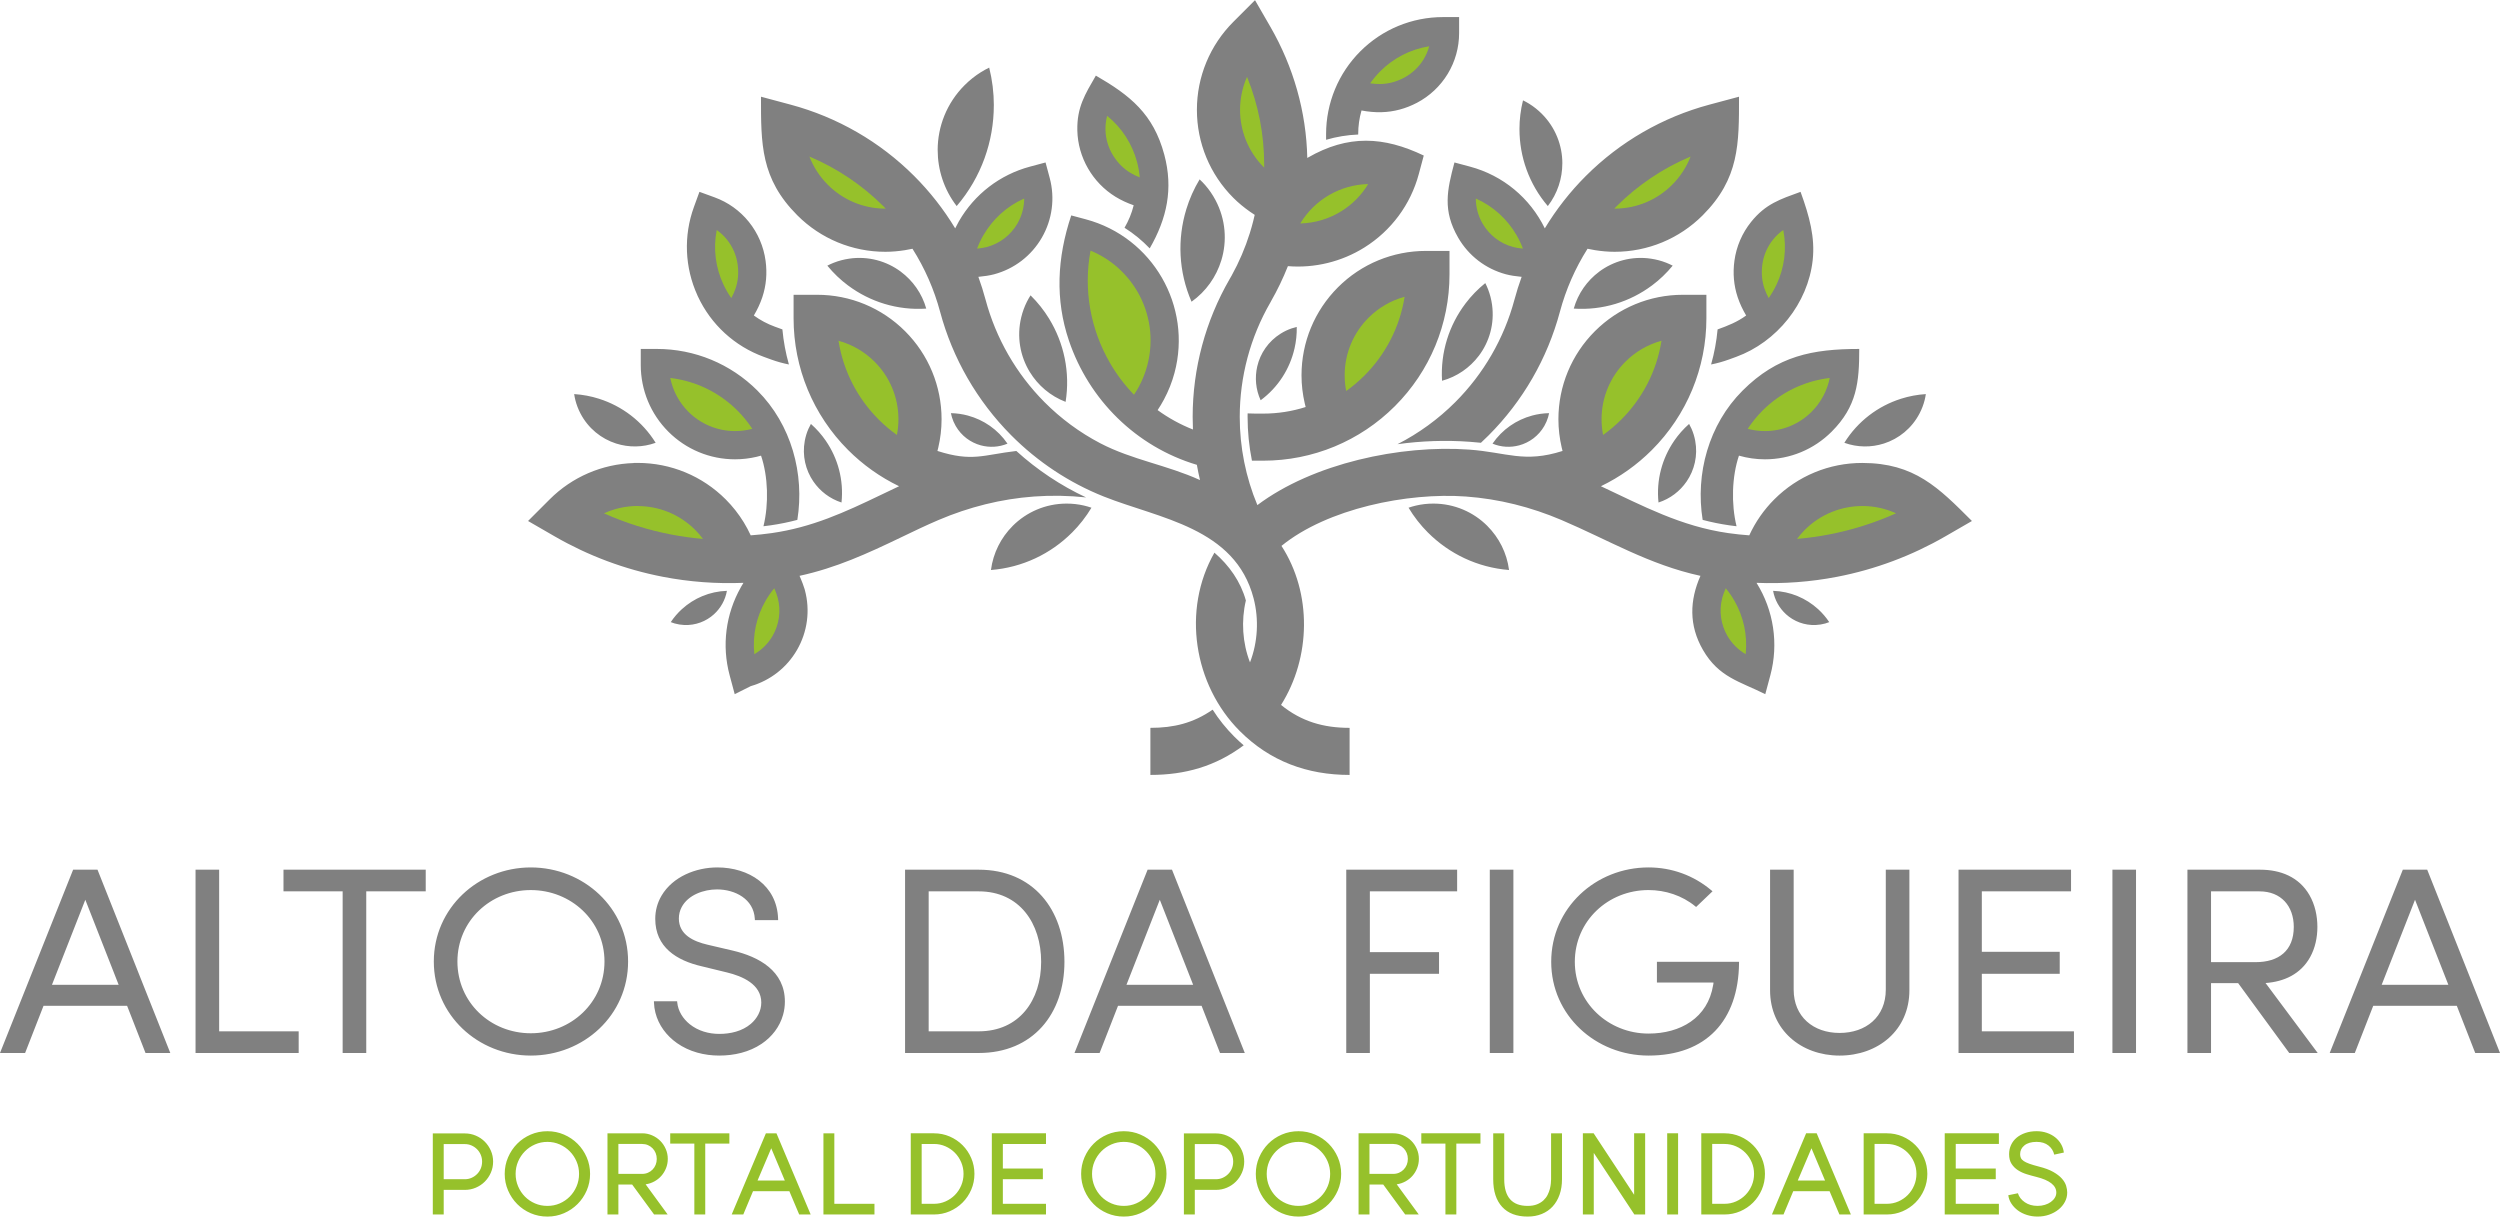
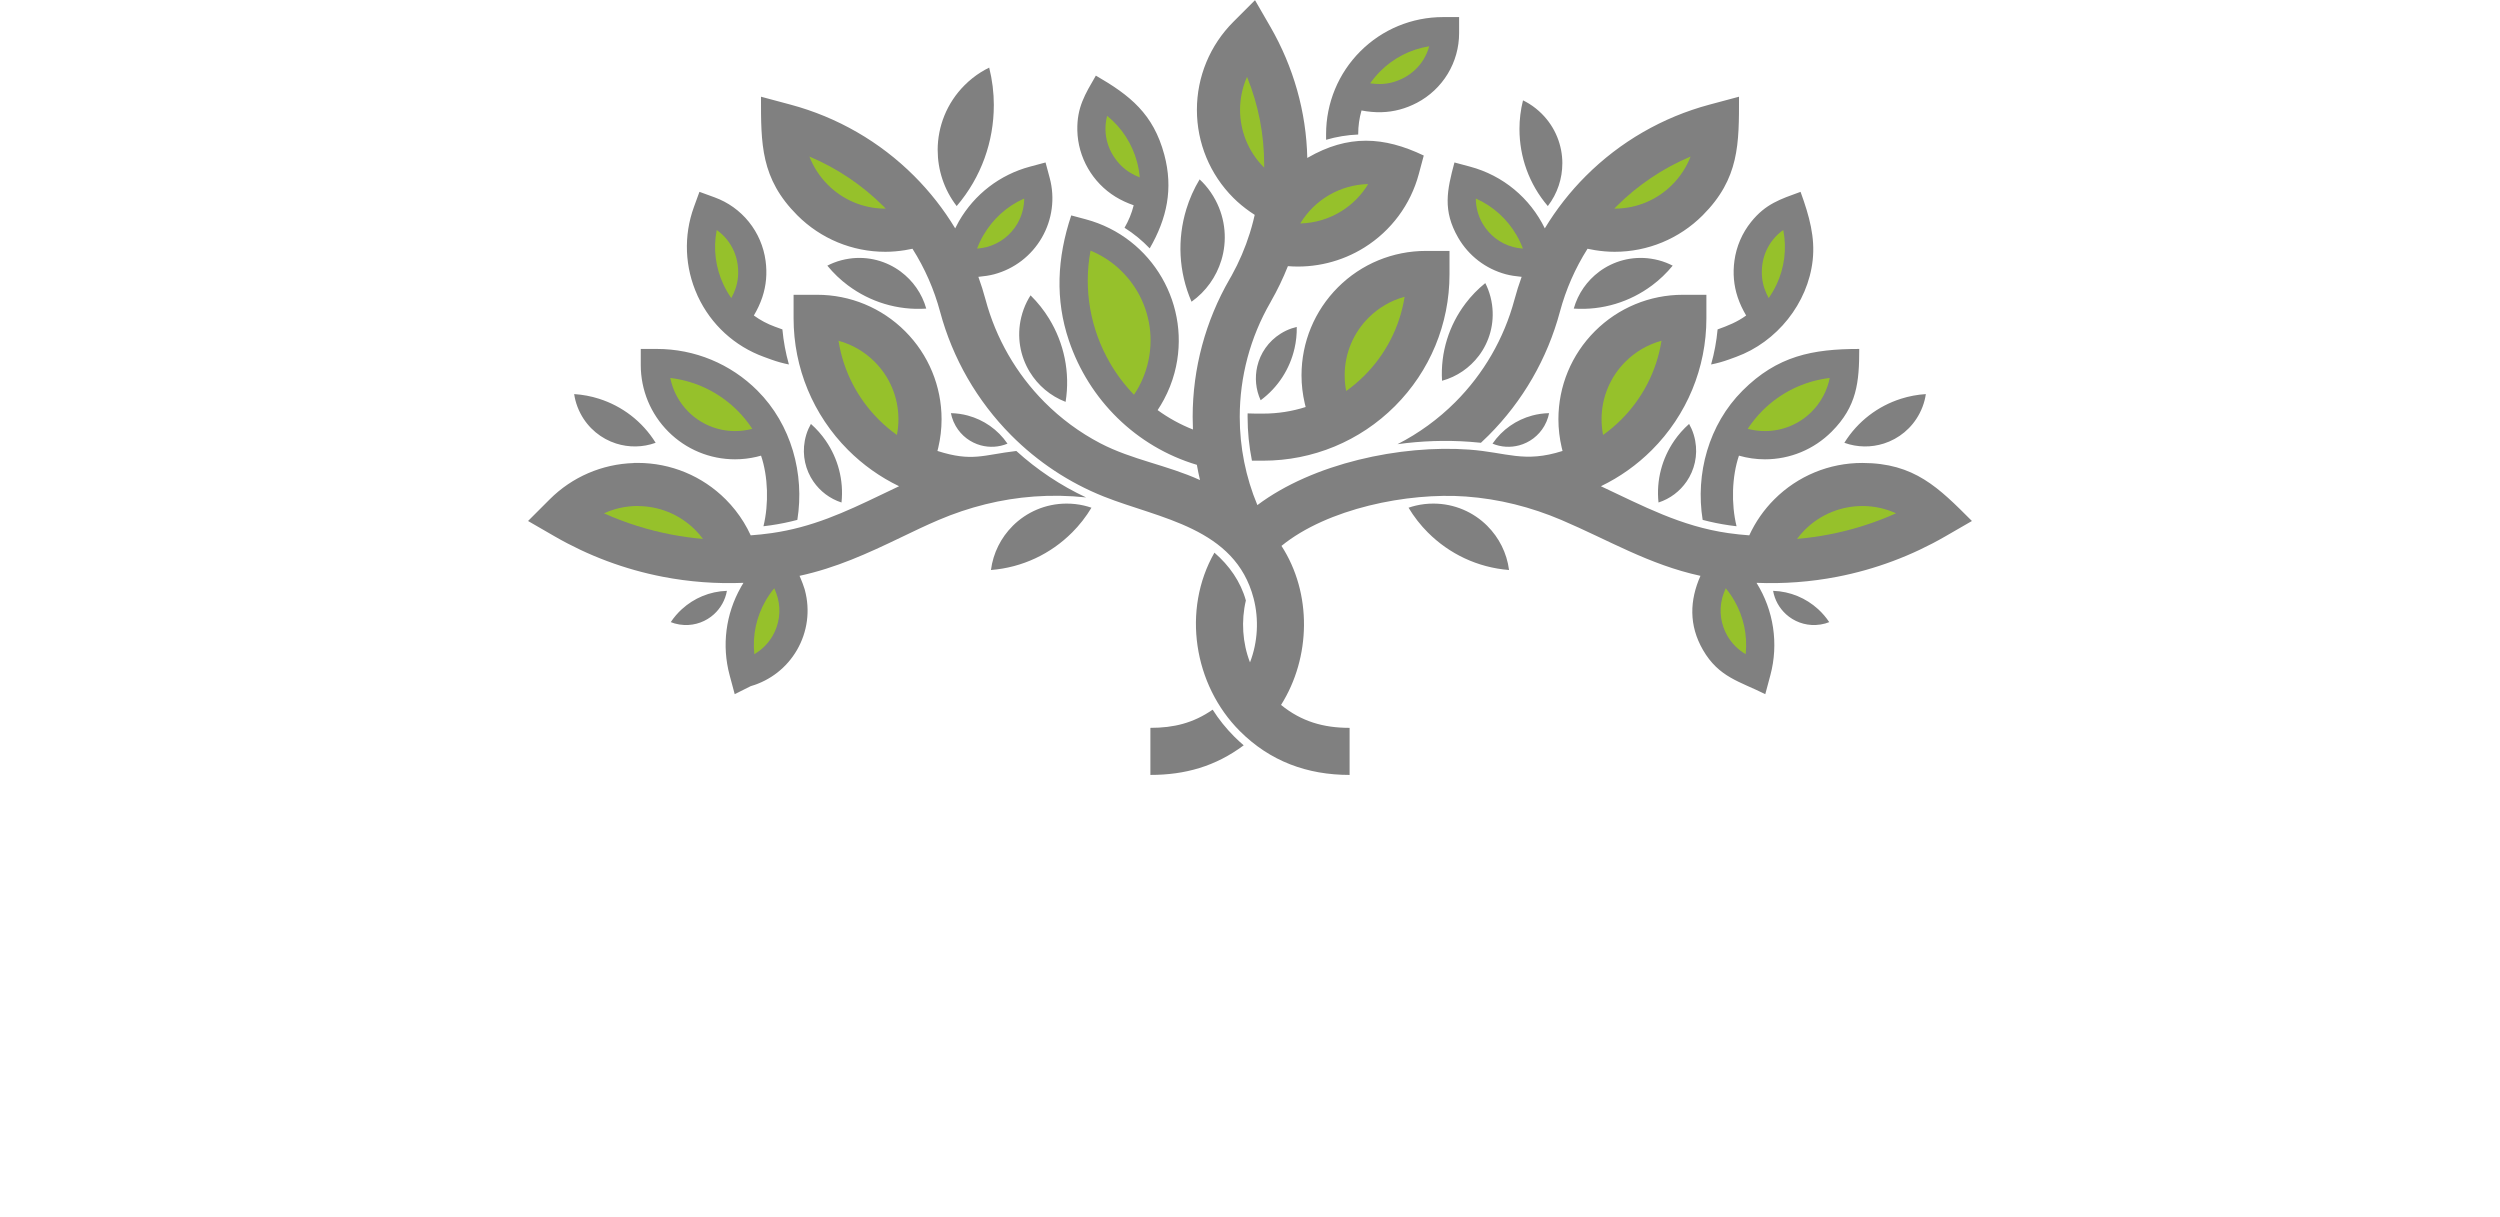
<svg xmlns="http://www.w3.org/2000/svg" xml:space="preserve" width="1767px" height="860px" style="shape-rendering:geometricPrecision; text-rendering:geometricPrecision; image-rendering:optimizeQuality; fill-rule:evenodd; clip-rule:evenodd" viewBox="0 0 4618.3 2247.07">
  <defs>
    <style type="text/css">
   
    .fil0 {fill:gray}
    .fil1 {fill:#96C12B}
    .fil2 {fill:#96C12B;fill-rule:nonzero}
   
  </style>
  </defs>
  <g id="Camada_x0020_1">
-     <path class="fil0" d="M234.79 1857.69l-154.38 0 -34.04 87.19 -46.37 0 135.08 -338.6 45.04 0 134.48 338.6 -45.78 0 -34.03 -87.19zm170.06 47.16l146.9 0 0 40.03 -190.51 0 0 -338.6 43.61 0 0 298.57zm271.73 -258.55l0 298.58 -43.61 0 0 -298.58 -109.28 0 0 -40.02 262.76 0 0 40.02 -109.87 0zm303.97 303.36c-97.65,0 -179.16,-74.86 -179.16,-173.78 0,-98.76 81.91,-173.78 179.16,-173.78 97.57,0 179.74,74.83 179.74,173.78 0,99.45 -82.02,173.78 -179.74,173.78zm348.16 0c-27.68,0 -55.36,-7.03 -78.16,-23.09 -19.33,-13.61 -33.97,-33.06 -39.81,-56.14 -1.55,-6.09 -2.44,-12.34 -2.66,-18.63l-0.09 -2.48 42.87 0 0.21 2.17c1.54,16.01 10.66,30.2 23.01,40.16 15.41,12.43 35.01,17.98 54.63,17.98 20.65,0 42.35,-4.9 58.38,-18.61 11.56,-9.88 19.24,-23.89 19.24,-39.3 0,-33.98 -35.23,-48.77 -63.26,-55.6l-46.55 -11.34c-46.87,-10.76 -86.06,-35.47 -86.06,-87.73 0,-15.19 3.9,-29.73 11.63,-42.82 20.78,-35.18 63.57,-52.13 103.03,-52.13 58,0 110.33,32.86 112.27,94.88l0.08 2.47 -42.96 0 -0.12 -2.27c-1.93,-36.66 -36.43,-54.46 -69.86,-54.46 -24.44,0 -53.34,10 -65.36,32.88 -3.4,6.49 -5.1,13.53 -5.1,20.86 0,30.23 27.33,42.4 53.09,48.42l45.98 10.75c49.14,11.48 96.79,37.71 96.79,94.29 0,8.3 -1.12,16.55 -3.37,24.53 -6.24,22.17 -20.53,40.58 -39.5,53.41 -23.01,15.55 -50.86,21.8 -78.35,21.8zm343.23 -4.78l0 -338.6 136.16 0c100.34,0 158.25,73.78 158.25,170.19 0,96.4 -58.44,168.41 -158.25,168.41l-136.16 0zm547.77 -87.19l-154.37 0 -34.04 87.19 -46.37 0 135.07 -338.6 45.05 0 134.47 338.6 -45.77 0 -34.04 -87.19zm310.85 -211.39l0 112.25 127.79 0 0 40.02 -127.79 0 0 146.31 -43.61 0 0 -338.6 204.84 0 0 40.02 -161.23 0zm221.55 298.58l0 -338.6 43.61 0 0 338.6 -43.61 0zm413.24 -130.18l-104.49 0 0 -38.23 151.72 0 -0.03 2.42c-1.1,106.04 -60.51,170.77 -167.21,170.77 -97.47,0 -179.75,-74.16 -179.75,-173.19 0,-99.37 81.93,-174.37 179.75,-174.37 42.9,0 83.41,14.71 116.2,42.36l2.04 1.72 -30.33 28.99 -1.65 -1.35c-24.15,-19.82 -55.15,-29.91 -86.26,-29.91 -74.65,0 -136.14,57.09 -136.14,132.56 0,75.29 61.87,132.56 136.14,132.56 58.52,0 109.63,-28.54 119.46,-89.94l0.03 -0.19 0.06 -0.19c0.32,-0.96 0.43,-2.55 0.46,-4.01zm232.93 134.96c-70.91,0 -128.39,-47.2 -128.39,-120.64l0 -222.74 43.6 0 0 221.55c0,50.12 36.38,80.01 84.79,80.01 48.59,0 85.39,-29.5 85.39,-80.01l0 -221.55 43.6 0 0 222.74c0,73.8 -57.88,120.64 -128.99,120.64zm262.78 -44.81l170.19 0 0 40.03 -213.2 0 0 -338.6 207.82 0 0 40.02 -164.81 0 0 111.65 143.91 0 0 40.62 -143.91 0 0 106.28zm241.26 40.03l0 -338.6 43.61 0 0 338.6 -43.61 0zm282.88 -129.24l96.34 129.24 -52.57 0 -94.35 -128.99 -50.13 0 0 128.99 -43.61 0 0 -338.6 134.37 0c37.44,0 71.54,13.26 90.95,46.73 10.3,17.77 14.75,38.56 14.75,58.97 0,19.34 -4.02,38.96 -13.48,55.96 -17.38,31.22 -47.98,45.24 -82.27,47.7zm353.29 42.05l-154.37 0 -34.04 87.19 -46.37 0 135.07 -338.6 45.05 0 134.47 338.6 -45.77 0 -34.04 -87.19zm-4442.47 -38.83l123.16 0 -61.58 -157.04 -61.58 157.04zm884.53 89.58c74.65,0 136.14,-57.09 136.14,-132.56 0,-75.36 -61.98,-131.97 -136.14,-131.97 -74.37,0 -135.55,56.81 -135.55,131.97 0,75.4 60.8,132.56 135.55,132.56zm735 -3.59l92.55 0c75.06,0 115.24,-57.54 115.24,-128.38 0,-70.81 -39.7,-130.17 -115.24,-130.17l-92.55 0 0 258.55zm365.4 -85.99l123.15 0 -61.58 -157.04 -61.57 157.04zm2003.54 -172.56l0 130.76 82.4 0c42.5,0 70.45,-21.05 70.45,-65.08 0,-38.57 -23.58,-65.68 -63.29,-65.68l-89.56 0zm315.24 172.56l123.15 0 -61.57 -157.04 -61.58 157.04z" />
    <path class="fil0" d="M1392.6 582.5c6.34,-10.71 11.67,-21.84 15.63,-33.71 7.34,-22.02 9.14,-44.36 6.05,-67.35 -3.53,-26.29 -14.25,-51.22 -30.88,-71.89 -16.64,-20.68 -38.47,-36.28 -63.42,-45.36l-27.88 -10.15 -10.16 27.92c-19.42,53.34 -17.05,111.78 6.45,163.37l-0.01 0.11 0.82 1.76c24.3,52.1 67.9,92.06 121.92,111.73l6.82 2.48 6.81 2.48c10.7,3.89 21.6,6.91 32.61,9.07 -5.98,-21.1 -10,-42.77 -12.02,-64.75l-0.26 -0.1 -6.8 -2.48 -0.13 0.12 0.05 -0.15 -6.8 -2.47c-13.85,-5.04 -26.91,-11.97 -38.8,-20.63zm438 470.14c58.31,-4.55 110.73,-30.07 149.68,-69.02l0.07 -0.02c13.76,-13.76 25.84,-29.22 35.92,-46.01 -4.5,-1.57 -9.04,-2.88 -13.61,-3.95 -10.4,-2.44 -21.2,-3.68 -32.19,-3.68 -38.98,0 -74.25,15.77 -99.76,41.26l0.02 0.02c-21.45,21.45 -36.03,49.78 -40.13,81.4zm1576.5 -234.99c24.76,-39.91 62.28,-67.87 104.43,-81.28l0.04 -0.04c14.89,-4.74 30.36,-7.65 46.06,-8.64 -0.56,3.78 -1.29,7.51 -2.21,11.16 -2.1,8.31 -5.2,16.47 -9.25,24.3 -14.38,27.81 -38.63,47.14 -66.22,55.93l-0.01 -0.02c-23.2,7.38 -48.79,7.32 -72.84,-1.41zm-2195.89 0c-24.76,-39.91 -62.29,-67.87 -104.43,-81.28l-0.04 -0.04c-14.89,-4.74 -30.36,-7.65 -46.06,-8.65 0.55,3.79 1.29,7.51 2.21,11.17 2.1,8.31 5.2,16.47 9.25,24.31 14.38,27.8 38.63,47.13 66.21,55.92l0.01 -0.02c23.21,7.38 48.79,7.32 72.85,-1.41zm1648.11 -437.31c-34.91,-40.83 -52.37,-91.43 -52.37,-142.02l-0.03 -0.05c0,-17.88 2.19,-35.76 6.55,-53.21 3.94,1.91 7.74,4.01 11.4,6.27 8.34,5.18 16.16,11.39 23.29,18.52 25.32,25.32 37.98,58.46 38,91.57l-0.04 0c0,27.86 -8.93,55.72 -26.8,78.92zm416.15 710.79c31.79,1.01 60.89,13.55 83.02,33.72l0.04 0.01c7.81,7.13 14.76,15.21 20.66,24.08 -2.41,0.96 -4.84,1.79 -7.29,2.49 -5.59,1.58 -11.43,2.52 -17.39,2.8 -21.17,0.98 -40.72,-6.69 -55.21,-19.89l0.01 -0.02c-12.19,-11.1 -20.81,-26.12 -23.84,-43.19zm-211.68 -163.18c-4.4,-41.48 6.68,-81.54 28.92,-113.92l0 -0.05c7.86,-11.44 17.12,-21.92 27.59,-31.18 1.68,2.96 3.19,5.98 4.54,9.04 3.06,6.97 5.33,14.38 6.76,22.08 5.08,27.34 -1.39,54.12 -15.94,75.32l-0.02 -0.01c-12.25,17.83 -30.22,31.73 -51.85,38.72zm-306.64 -108.72c17.94,-26.25 44.17,-44.04 73.07,-51.85l0.03 -0.03c10.22,-2.75 20.77,-4.26 31.42,-4.46 -0.49,2.54 -1.1,5.04 -1.83,7.48 -1.67,5.57 -4.01,10.99 -6.98,16.17 -10.57,18.37 -27.55,30.72 -46.47,35.84l-0.01 -0.02c-15.92,4.3 -33.22,3.5 -49.23,-3.13zm150.09 -249.49c53.23,3.59 103.89,-12.53 144.18,-42.54l0.07 -0.01c14.23,-10.6 27.17,-22.95 38.49,-36.78 -3.87,-2 -7.79,-3.79 -11.77,-5.36 -9.06,-3.57 -18.65,-6.11 -28.56,-7.56 -35.18,-5.15 -69.09,4.42 -95.48,24.06l0.02 0.03c-22.18,16.52 -39.08,40.17 -46.95,68.16zm-578.43 169.33c32.51,-24.02 53.89,-58.19 62.46,-95.29l0.04 -0.03c3.02,-13.11 4.45,-26.59 4.2,-40.13 -3.21,0.73 -6.35,1.63 -9.43,2.67 -6.98,2.38 -13.77,5.61 -20.21,9.64 -22.85,14.27 -37.75,36.43 -43.38,60.72l0.03 0c-4.72,20.43 -2.89,42.38 6.29,62.42zm335.1 -36c-3.18,-52.75 13.15,-102.83 43.16,-142.52l0.01 -0.07c10.61,-14.03 22.93,-26.76 36.71,-37.86 1.96,3.83 3.7,7.74 5.22,11.7 3.48,8.99 5.92,18.51 7.29,28.34 4.84,34.88 -4.88,68.4 -24.51,94.4l-0.03 -0.02c-16.53,21.86 -40.07,38.42 -67.85,46.03zm-695.41 38.96c8.78,-54.78 -3.08,-108.78 -30.31,-153.36l-0.01 -0.06c-9.62,-15.76 -21.18,-30.33 -34.42,-43.36 -2.44,3.81 -4.66,7.7 -6.67,11.67 -4.56,9.04 -8.1,18.73 -10.55,28.86 -8.68,35.93 -2,71.96 15.82,101.15l0.03 -0.02c15,24.55 37.87,44.29 66.11,55.12zm232.65 -184.99c-24.23,-55.6 -26.38,-116.02 -9.69,-170.65l-0.01 -0.07c5.9,-19.3 14.16,-37.89 24.63,-55.29 3.62,3.36 7.04,6.88 10.25,10.54 7.29,8.33 13.68,17.62 19.03,27.68 18.99,35.69 21.72,75.66 10.81,111.43l-0.03 -0.01c-9.2,30.08 -28.04,57.22 -54.99,76.37zm-490.08 12.7c-53.22,3.59 -103.89,-12.53 -144.18,-42.54l-0.07 -0.01c-14.23,-10.6 -27.17,-22.95 -38.48,-36.78 3.85,-2 7.78,-3.79 11.77,-5.36 9.05,-3.57 18.64,-6.11 28.56,-7.56 35.17,-5.15 69.08,4.42 95.46,24.06l-0.02 0.03c22.19,16.52 39.09,40.17 46.96,68.16zm150.09 249.49c-17.94,-26.25 -44.17,-44.04 -73.08,-51.85l-0.02 -0.03c-10.22,-2.75 -20.77,-4.26 -31.42,-4.46 0.49,2.54 1.1,5.04 1.83,7.48 1.67,5.56 4.01,10.99 6.99,16.17 10.56,18.37 27.54,30.72 46.46,35.84l0.01 -0.01c15.92,4.29 33.22,3.49 49.23,-3.14zm-306.63 108.72c4.39,-41.48 -6.69,-81.54 -28.93,-113.92l0 -0.05c-7.86,-11.44 -17.12,-21.92 -27.58,-31.18 -1.68,2.96 -3.2,5.98 -4.55,9.04 -3.06,6.97 -5.33,14.38 -6.76,22.08 -5.08,27.34 1.39,54.12 15.94,75.32l0.02 -0.01c12.25,17.83 30.22,31.73 51.86,38.72zm-211.69 163.18c-31.78,1.01 -60.89,13.55 -83.02,33.72l-0.04 0.01c-7.81,7.12 -14.76,15.21 -20.66,24.08 2.41,0.96 4.84,1.79 7.3,2.49 5.58,1.58 11.41,2.52 17.38,2.8 21.17,0.98 40.72,-6.69 55.21,-19.89l-0.01 -0.01c12.18,-11.11 20.81,-26.13 23.84,-43.2zm424.45 -710.79c45.73,-53.46 68.6,-119.75 68.6,-186.01l0.05 -0.07c-0.01,-23.41 -2.87,-46.83 -8.59,-69.69 -5.15,2.51 -10.13,5.26 -14.94,8.23 -10.91,6.77 -21.15,14.91 -30.49,24.25 -33.16,33.15 -49.75,76.56 -49.77,119.93l0.04 0c0.01,36.48 11.71,72.98 35.1,103.36zm1020.42 672.31c-58.32,-4.56 -110.73,-30.08 -149.68,-69.03l-0.07 -0.02c-13.76,-13.76 -25.84,-29.22 -35.92,-46.01 4.5,-1.56 9.05,-2.88 13.62,-3.95 10.39,-2.44 21.19,-3.68 32.19,-3.68 38.97,0 74.25,15.77 99.75,41.26l-0.02 0.02c21.45,21.45 36.03,49.78 40.13,81.41zm-1381.81 -211.26c13.05,38.32 14.53,89.27 4.45,130.44 4.41,-0.51 8.81,-1.08 13.2,-1.71 17.03,-2.43 33.42,-5.84 49.41,-10.05 13.61,-84.95 -10.97,-176.04 -73.76,-238.84 -49.43,-49.42 -115.87,-76.95 -185.78,-76.95l-29.72 0 0 29.71c0,46.35 18.26,90.41 51.02,123.17 32.77,32.77 76.82,51.02 123.17,51.02 13.34,0 26.67,-1.57 39.66,-4.6 2.8,-0.66 5.59,-1.39 8.35,-2.19zm834.27 469.26c11.35,17.85 24.72,34.57 39.97,49.82 5.6,5.6 11.4,10.94 17.39,16.03 -51.99,38.78 -108.09,54.7 -172.38,54.7l0 -86.96c43.1,0 79.1,-8.72 115.02,-33.59zm-508.4 -477.93c64.41,20.59 84.41,7.19 145.69,0.04 38.52,34.92 81.98,63.89 128.89,85.81 -31.86,-3.41 -63.96,-4.01 -95.93,-1.69 -61.02,4.42 -120.3,19.41 -176.55,43.36 -23.3,9.93 -46.12,20.92 -68.93,31.9 -62.43,30.05 -120.21,56.55 -187.94,71.28 0.71,1.58 1.39,3.16 2.06,4.76 2.59,6.16 5.12,12.6 7.06,19.02l0.13 0.24 0.69 2.6c9.97,37.31 4.74,76.79 -14.56,110.22 -18.82,32.6 -49.29,56.48 -85.45,66.91l-29.67 14.84 -9.4 -35.09c-14.7,-54.84 -7.25,-112.84 20.66,-162.19l0 -0.11 0.97 -1.68c1.28,-2.23 2.6,-4.43 3.97,-6.6 -49.88,2.05 -99.99,-1.7 -149.01,-11.18 -70.29,-13.59 -137.84,-38.9 -199.84,-74.7l-49.1 -28.35 39.96 -39.96c41.54,-41.54 96.85,-65.27 155.31,-67.08l0 -0.26 7.25 0c61.16,0 119.31,24.08 162.56,67.34 12.7,12.7 23.88,26.88 33.29,42.18 4.8,7.82 9.13,15.93 12.95,24.28 12.96,-0.93 25.89,-2.31 38.76,-4.14 74.32,-10.58 134.92,-38.39 201.63,-70.51 11.22,-5.4 22.43,-10.79 33.7,-16.07 -34.85,-16.81 -66.69,-39.43 -94.09,-66.83 -64.74,-64.75 -100.8,-151.77 -100.8,-243.35l0 -43.49 43.49 0c61.17,0 119.31,24.09 162.56,67.34 43.25,43.25 67.34,101.39 67.34,162.56 0,17.66 -2.08,35.27 -6.11,52.46 -0.48,2.05 -1,4.09 -1.54,6.14zm485.03 53.78c-2.2,-9.33 -4.13,-18.71 -5.8,-28.14 -112.3,-33.55 -199.41,-120.15 -236.37,-229.54 -25.57,-75.67 -21.97,-152.45 4.3,-231.22l26.92 7.2c123.44,33.07 196.9,160.34 163.83,283.73 -4.6,17.16 -11.21,33.74 -19.6,49.39 -3.55,6.62 -7.41,13.08 -11.57,19.35 20.15,14.66 42.08,26.68 65.25,35.83 -0.35,-7.75 -0.53,-15.52 -0.53,-23.28 0,-89.49 23.63,-177.28 68.37,-254.76l3.61 -6.25c13.82,-24.94 25.08,-51.24 33.6,-78.46 1.06,-3.98 2.23,-7.92 3.51,-11.83 2.04,-7.27 3.89,-14.59 5.54,-21.96 -2.95,-1.87 -5.84,-3.81 -8.7,-5.81 -10.93,-7.66 -21.31,-16.17 -30.75,-25.61 -43.26,-43.26 -67.34,-101.4 -67.34,-162.57 0,-61.17 24.09,-119.31 67.34,-162.57l40 -40 28.3 49.01c42.67,73.88 66.5,157.22 68.27,242.44 0.28,-0.16 0.57,-0.33 0.86,-0.5 74.49,-43 140.42,-39.28 214.3,-3.96l-9.14 34.12c-15.13,56.46 -50.92,104.66 -100.42,135.68 -41.99,26.32 -92.03,38.59 -141.39,34.52 -8.94,22.51 -19.47,44.38 -31.51,65.4l0 0.15 -0.97 1.68c-37.09,64.26 -56.51,137.11 -56.51,211.28 0,55.93 11.05,111.35 32.59,162.92 102.82,-77.17 264.44,-111.71 391.24,-102.51 69.51,5.04 101.41,25.22 172.5,2.49 -0.54,-2.05 -1.05,-4.09 -1.53,-6.14 -4.03,-17.19 -6.11,-34.8 -6.11,-52.46 0,-61.17 24.09,-119.31 67.34,-162.56 43.25,-43.25 101.39,-67.34 162.56,-67.34l43.48 0 0 43.49c0,91.58 -36.05,178.6 -100.8,243.35 -27.4,27.4 -59.23,50.02 -94.08,66.83 77.97,36.55 148.06,74.16 235.33,86.58 12.86,1.83 25.79,3.21 38.76,4.14 11.31,-24.69 27.03,-47.25 46.23,-66.46 43.26,-43.26 101.4,-67.35 162.57,-67.27 96.39,0.12 140.86,45.58 202.52,107.23l-49.1 28.35c-62.01,35.8 -129.55,61.11 -199.85,74.7 -49.02,9.48 -99.12,13.23 -149,11.18 31.73,50.7 41.13,112.62 25.6,170.58l-9.4 35.09c-47.21,-23.61 -85.85,-31.03 -115.13,-81.75 -26.34,-45.62 -24.55,-91.78 -4.62,-136.84 -95.04,-20.67 -169.82,-66.1 -256.86,-103.18 -56.25,-23.95 -115.53,-38.94 -176.56,-43.36 -107.56,-7.8 -255.61,22.1 -340.58,91.21 56.73,87.56 54.45,206.17 -0.8,293.82 37.89,30.78 78.51,42.33 126.65,42.33l0 86.96c-78.18,0 -146.94,-25.16 -202.76,-80.98 -85.42,-85.43 -107.24,-224.03 -46.94,-329.62 27.26,23.56 48.39,53.43 58.08,88.31 -8.9,37.58 -6.36,78.34 7.62,114.36 14.45,-37.22 16.72,-79.69 6.65,-118.33 -34.1,-130.85 -173.91,-147.09 -276.8,-188.06 -64.05,-25.51 -122.33,-64.18 -171.16,-113.34 -62.79,-63.21 -108.07,-141.8 -131.14,-227.88 -11.03,-41.19 -28.26,-80.48 -51.06,-116.49 -4.63,1.02 -9.3,1.9 -13.98,2.65 -11.94,1.9 -24.03,2.98 -36.12,2.98 -61.18,0 -119.32,-24.09 -162.57,-67.34 -68,-68.01 -67.19,-132.16 -67.19,-219.15l54.56 14.62c86.42,23.16 165.18,68.57 228.45,131.84 29.06,29.06 54.51,61.57 75.75,96.73 1.92,-3.92 3.96,-7.79 6.11,-11.59l0 -0.11 0.97 -1.68c28.74,-49.78 75.66,-85.8 131.2,-100.67l28.65 -7.68 7.69 28.69c9.99,37.3 4.75,76.8 -14.55,110.23 -19.32,33.45 -50.86,57.66 -88.19,67.66 -8.52,2.29 -18.13,3.62 -26.92,4.47 -0.72,0.07 -1.44,0.14 -2.16,0.2 5.03,13.87 9.47,27.95 13.29,42.2 19.13,71.42 56.63,136.69 108.74,189.15 30.42,30.62 65.28,56.33 103.28,76.17 58.63,30.62 123.37,40.21 184.15,67.96zm298.37 -682.76c12.19,2.31 24.46,3.52 36.95,3.18 23.25,-0.62 44.9,-6.62 65.49,-17.41 23.48,-12.31 43.2,-30.91 56.92,-53.58 13.69,-22.62 20.93,-48.69 20.93,-75.12l0 -29.59 -29.62 0c-57.5,0.01 -112.19,22.57 -152.86,63.24 -40.53,40.54 -63.26,95.5 -63.26,152.83l0 10.61c19.33,-5.67 39.25,-8.93 59.33,-9.72l0 -0.95c-0.01,-14.73 2.04,-29.36 6.12,-43.49zm697.23 637.65c-13.05,38.32 -14.53,89.27 -4.44,130.44 -4.41,-0.51 -8.81,-1.08 -13.2,-1.71 -17.03,-2.43 -33.43,-5.84 -49.41,-10.05 -13.62,-84.95 10.96,-176.04 73.76,-238.84 64.24,-64.24 129.32,-76.95 215.5,-76.95 0,61.26 -4.16,106.02 -51.02,152.88 -32.77,32.77 -76.83,51.02 -123.17,51.02 -16.21,0 -32.44,-2.31 -48.02,-6.79zm-800.44 -89.85c-0.56,-2.11 -1.09,-4.23 -1.58,-6.36 -4,-17.11 -6.07,-34.66 -6.07,-52.24 0,-61.17 24.1,-119.31 67.34,-162.56 43.25,-43.25 101.43,-67.21 162.56,-67.21l43.49 0 0 43.35c0,91.58 -36.06,178.61 -100.8,243.36 -64.75,64.74 -151.77,100.8 -243.36,100.8l-7.25 0 -7.24 0c-2.11,0 -4.21,-0.03 -6.31,-0.06 -5.34,-26.55 -8.04,-53.62 -8.04,-80.8 0,-2.17 0.01,-4.34 0.05,-6.5 4.75,0.26 9.52,0.39 14.3,0.39l7.24 0 7.25 0c26.64,0 53.07,-4.07 78.42,-12.17zm-317.68 -372.67c-11.72,-4.1 -22.95,-9.18 -33.59,-15.72 -42.47,-26.07 -69.49,-72.8 -70.51,-122.69 -0.89,-42.69 14.28,-66.59 34.22,-101.14 63.28,36.54 106.24,70.72 126.41,146 16.85,62.9 4.97,117.9 -26.93,173.18 -13.91,-14.58 -29.53,-27.36 -46.51,-38.09 7.61,-13.18 13.24,-26.74 16.91,-41.54zm1131.43 203.62c-6.35,-10.71 -11.67,-21.83 -15.63,-33.71 -7.34,-22.03 -9.14,-44.36 -6.05,-67.35 3.53,-26.29 14.25,-51.22 30.88,-71.89 26.84,-33.37 53.71,-41.83 91.29,-55.5 16.59,45.57 26.98,84.38 22.42,126.15 -8.72,79.92 -66.31,151.39 -141.44,178.73l-6.81 2.48 -6.81 2.48c-10.7,3.89 -21.61,6.91 -32.61,9.07 5.97,-21.1 10,-42.77 12.01,-64.76 19.09,-6.86 36.19,-13.64 52.75,-25.7zm-414.74 -71.47c-0.73,-0.06 -1.44,-0.13 -2.16,-0.2 -8.79,-0.85 -18.41,-2.18 -26.92,-4.47 -37.33,-10 -68.87,-34.21 -88.19,-67.66 -28.96,-50.16 -20.56,-87.8 -6.87,-138.92l28.66 7.68c60.98,16.33 110.8,57.82 138.27,114.05 21.24,-35.16 46.7,-67.67 75.76,-96.73 63.27,-63.27 142.02,-108.68 228.45,-131.84l54.56 -14.62c0,86.99 0.8,151.14 -67.19,219.15 -43.26,43.25 -101.39,67.34 -162.57,67.34 -12.09,0 -24.18,-1.08 -36.12,-2.98 -4.69,-0.75 -9.35,-1.63 -13.98,-2.65 -22.8,36.01 -40.03,75.3 -51.06,116.49 -23.16,86.42 -68.58,165.18 -131.85,228.45 -4.58,4.59 -9.27,9.1 -14.03,13.5 -6.87,-0.72 -13.76,-1.33 -20.65,-1.84 -44.69,-3.24 -89.37,-1.63 -133.5,4.47 39.38,-20.12 75.42,-46.35 106.7,-77.62 52.45,-52.46 90.2,-117.73 109.4,-189.4 3.82,-14.25 8.25,-28.33 13.29,-42.2z" />
    <path class="fil1" d="M1414.52 1109.01c-16.91,29.31 -24.79,63.87 -21.03,99.13 14.26,-8.28 25.82,-20.1 33.83,-33.97 11.89,-20.58 15.92,-45.74 9.29,-70.58l-0.03 -0.1c-1.09,-4.04 -3.14,-9.63 -5.46,-15.13l-0.84 -1.97c-5.87,7.11 -11.13,14.68 -15.76,22.62zm1965.56 -411.1c-48.23,5.66 -91.47,27.62 -124.07,60.21 -10.24,10.25 -19.43,21.53 -27.39,33.7l3.97 1c9.01,2.1 18.35,3.18 27.83,3.18 33.69,0 64.19,-13.65 86.27,-35.73 16.71,-16.72 28.6,-38.26 33.39,-62.36zm60.2 236.56c-38.43,0.07 -76.88,14.72 -106.2,44.05 -5.23,5.23 -10.05,10.82 -14.42,16.7 19.84,-1.7 39.61,-4.44 59.23,-8.23 42.29,-8.18 83.79,-21.19 123.67,-39.04 -19.75,-9.04 -41.03,-13.56 -62.28,-13.48zm-215.47 273.67c3.77,-35.26 -4.11,-69.82 -21.05,-99.11 -4.6,-7.96 -9.87,-15.53 -15.74,-22.64l-0.84 1.97c-2.32,5.5 -4.37,11.09 -5.46,15.13l-0.02 0.1c-6.63,24.84 -2.6,50 9.29,70.58 8,13.87 19.56,25.69 33.82,33.97zm50.62 -765.92c-10.66,13.25 -17.55,29.25 -19.82,46.16 -2.28,17.01 -0.39,31.4 3.81,44 2.08,6.23 4.8,12.2 7.93,17.95 5.6,-7.96 10.49,-16.41 14.59,-25.2l0.04 0.02c14.29,-30.69 19.12,-65.8 12.3,-100.6 -7.17,5.04 -13.49,11.01 -18.85,17.67zm-206.12 186.97c-25.6,6.95 -48.49,20.51 -66.71,38.73 -27.18,27.18 -43.99,64.73 -43.99,106.2 0,9.88 0.95,19.62 2.8,29.08 12.01,-8.56 23.29,-18.1 33.69,-28.51 38.61,-38.6 65.33,-89.09 74.21,-145.5zm53.73 -340.32c-51.69,21.77 -98.15,53.26 -137.16,92.27l-3.87 3.94 0.76 0c41.47,0 79.02,-16.81 106.19,-43.99 14.75,-14.74 26.44,-32.48 34.08,-52.22zm-384.27 123.72c11.92,20.65 31.72,36.75 56.58,43.41 4.29,1.15 11.19,2.32 17.98,2.99 -3.2,-8.59 -7.1,-16.89 -11.71,-24.78 -16.93,-29.34 -42.92,-53.46 -75.32,-67.84 0.03,16.48 4.48,32.38 12.47,46.22zm-211.33 -72.88c-25.58,0.55 -50.21,7.65 -71.74,20.08 -21.75,12.57 -40.38,30.55 -53.68,52.69 27.59,-0.64 53.93,-8.83 76.49,-22.98 19.71,-12.36 36.59,-29.31 48.93,-49.79zm102.57 -230.68c-8.79,14.53 -21.49,26.49 -36.67,34.43 -15.11,7.92 -29.24,11.05 -42.51,11.41 -6.61,0.18 -13.17,-0.34 -19.63,-1.29 5.56,-7.97 11.81,-15.43 18.66,-22.29 23.99,-23.99 55.34,-40.59 90.32,-46.09 -2.28,8.49 -5.73,16.5 -10.17,23.83zm-339.22 93.54c0,38.44 14.66,76.87 43.99,106.2l0.54 0.53 0.03 -5.53c0,-55.16 -10.56,-110.27 -31.68,-162.16 -8.58,19.36 -12.88,40.16 -12.88,60.96zm303.97 345.32c-25.57,6.98 -48.47,20.58 -66.74,38.85 -27.17,27.18 -43.98,64.73 -43.98,106.2 0,9.88 0.94,19.62 2.8,29.08 12.01,-8.57 23.28,-18.11 33.69,-28.51 38.63,-38.63 65.36,-89.16 74.23,-145.62zm-580.2 -85.23c-13.62,73.21 0.5,146.07 35.55,206.8l0 0.09c12.4,21.46 27.42,41.4 44.75,59.33 3.4,-5.03 6.52,-10.18 9.34,-15.44 6.42,-11.99 11.5,-24.86 15.13,-38.37 12.84,-47.94 5.07,-96.5 -17.86,-136.27l-0.04 0.03c-19.31,-33.45 -49.35,-60.71 -86.87,-76.17zm27.62 -223.23c0.34,16.98 5.36,33.68 14.53,48.15 9.13,14.42 19.8,24.19 31.11,31.13 5.65,3.46 11.58,6.3 17.65,8.71 -0.83,-9.69 -2.51,-19.27 -5.02,-28.63 -8.78,-32.78 -27.63,-62.84 -55.17,-85.09 -2.27,8.5 -3.28,17.16 -3.1,25.73zm-219.22 216.57c24.86,-6.66 44.66,-22.76 56.58,-43.41 7.98,-13.84 12.43,-29.74 12.47,-46.22 -32.41,14.38 -58.39,38.5 -75.33,67.84l-0.04 -0.02c-4.56,7.91 -8.47,16.21 -11.67,24.8 6.8,-0.67 13.69,-1.84 17.99,-2.99zm-190.54 -74.86c-39,-39.01 -85.47,-70.5 -137.15,-92.27 7.63,19.74 19.33,37.48 34.07,52.22 27.18,27.18 64.72,43.99 106.19,43.99l0.77 0 -3.88 -3.94zm-83.43 248.05c8.89,56.41 35.6,106.9 74.21,145.5 10.41,10.41 21.68,19.95 33.7,28.51 1.85,-9.46 2.79,-19.2 2.79,-29.08 0,-41.47 -16.8,-79.02 -43.98,-106.2 -18.22,-18.22 -41.11,-31.78 -66.72,-38.73zm-212.62 -104.05c4.1,8.79 8.98,17.23 14.59,25.19 3.12,-5.74 5.84,-11.71 7.93,-17.94 4.2,-12.6 6.09,-26.99 3.81,-44 -2.28,-16.91 -9.17,-32.92 -19.83,-46.16 -5.35,-6.66 -11.67,-12.63 -18.84,-17.67 -6.82,34.8 -2,69.91 12.34,100.58zm-64.76 235.13c22.09,22.08 52.59,35.73 86.28,35.73 9.47,0 18.81,-1.08 27.82,-3.18l3.98 -1c-7.97,-12.17 -17.15,-23.45 -27.39,-33.7 -32.6,-32.59 -75.85,-54.55 -124.08,-60.21 4.8,24.1 16.68,45.64 33.39,62.36zm-155.86 187.68c39.87,17.85 81.38,30.86 123.67,39.04 19.61,3.79 39.38,6.53 59.23,8.23 -4.37,-5.88 -9.19,-11.47 -14.43,-16.7 -29.32,-29.33 -67.76,-43.98 -106.19,-43.98l0 -0.15c-21.25,0 -42.53,4.52 -62.28,13.56z" />
-     <path class="fil2" d="M858.67 2093.46c7.14,0 13.89,1.35 20.25,4.07 6.35,2.71 11.89,6.42 16.6,11.14 4.71,4.71 8.46,10.25 11.25,16.6 2.78,6.36 4.18,13.11 4.18,20.25 0,7.28 -1.4,14.1 -4.18,20.46 -2.79,6.36 -6.54,11.89 -11.25,16.6 -4.71,4.72 -10.25,8.43 -16.6,11.14 -6.36,2.72 -13.11,4.07 -20.25,4.07l-39 0 0 45.43 -20.14 0 0 -149.76 59.14 0zm0 84.62c4.43,0 8.57,-0.85 12.43,-2.57 3.85,-1.71 7.24,-4.03 10.17,-6.96 2.93,-2.93 5.21,-6.36 6.86,-10.28 1.64,-3.93 2.46,-8.18 2.46,-12.75 0,-4.43 -0.82,-8.61 -2.46,-12.54 -1.65,-3.92 -3.93,-7.35 -6.86,-10.28 -2.93,-2.93 -6.32,-5.25 -10.17,-6.96 -3.86,-1.72 -8,-2.57 -12.43,-2.57l-39 0 0 64.91 39 0zm152.55 -88.7c10.85,0 21.06,2.08 30.63,6.22 9.57,4.14 17.93,9.78 25.07,16.92 7.14,7.14 12.79,15.5 16.93,25.07 4.14,9.57 6.21,19.78 6.21,30.64 0,10.85 -2.07,21.07 -6.21,30.64 -4.14,9.57 -9.79,17.92 -16.93,25.06 -7.14,7.15 -15.5,12.79 -25.07,16.93 -9.57,4.14 -19.78,6.21 -30.63,6.21 -11,0 -21.29,-2.07 -30.86,-6.21 -9.57,-4.14 -17.89,-9.78 -24.96,-16.93 -7.07,-7.14 -12.67,-15.49 -16.82,-25.06 -4.14,-9.57 -6.21,-19.79 -6.21,-30.64 0,-10.86 2.07,-21.07 6.21,-30.64 4.15,-9.57 9.75,-17.93 16.82,-25.07 7.07,-7.14 15.39,-12.78 24.96,-16.92 9.57,-4.14 19.86,-6.22 30.86,-6.22zm0 137.98c8.14,0 15.74,-1.53 22.81,-4.61 7.07,-3.07 13.25,-7.28 18.54,-12.64 5.28,-5.35 9.46,-11.64 12.53,-18.85 3.07,-7.21 4.61,-14.89 4.61,-23.03 0,-8.14 -1.54,-15.79 -4.61,-22.93 -3.07,-7.14 -7.25,-13.39 -12.53,-18.74 -5.29,-5.36 -11.47,-9.61 -18.54,-12.75 -7.07,-3.14 -14.67,-4.72 -22.81,-4.72 -8.15,0 -15.79,1.58 -22.93,4.72 -7.14,3.14 -13.35,7.39 -18.64,12.75 -5.28,5.35 -9.46,11.6 -12.53,18.74 -3.08,7.14 -4.61,14.79 -4.61,22.93 0,8.14 1.53,15.82 4.61,23.03 3.07,7.21 7.25,13.5 12.53,18.85 5.29,5.36 11.5,9.57 18.64,12.64 7.14,3.08 14.78,4.61 22.93,4.61zm222.39 -86.77c0,6 -1.07,11.68 -3.21,17.03 -2.14,5.36 -5.04,10.11 -8.68,14.25 -3.64,4.14 -7.96,7.57 -12.96,10.29 -5,2.71 -10.36,4.5 -16.07,5.35l40.7 55.71 -25.06 0 -40.5 -55.28 -25.49 0 0 55.28 -20.14 0 0 -149.98 64.06 0c6.43,0 12.53,1.25 18.32,3.75 5.78,2.5 10.82,5.89 15.1,10.18 4.29,4.28 7.68,9.32 10.18,15.1 2.5,5.79 3.75,11.89 3.75,18.32zm-47.35 27.64c3.86,0 7.43,-0.72 10.71,-2.14 3.29,-1.43 6.15,-3.4 8.57,-5.9 2.43,-2.5 4.33,-5.42 5.68,-8.78 1.36,-3.36 2.03,-6.96 2.03,-10.82 0,-3.86 -0.67,-7.46 -2.03,-10.82 -1.35,-3.36 -3.25,-6.28 -5.68,-8.78 -2.42,-2.5 -5.28,-4.47 -8.57,-5.9 -3.28,-1.42 -6.85,-2.14 -10.71,-2.14l-43.92 0 0 55.28 43.92 0zm161.12 -74.99l0 19.07 -44.57 0 0 130.91 -20.14 0 0 -130.91 -44.56 0 0 -19.07 109.27 0zm86.98 0l63.21 149.98 -21.21 0 -18.21 -43.07 -67.07 0 -17.99 43.07 -21.43 0 63.2 -149.98 19.5 0zm-34.92 87.2l50.35 0 -25.07 -59.56 -25.28 59.56zm141.84 43.06l74.13 0 0 19.72 -94.27 0 0 -149.98 20.14 0 0 130.26zm184.04 -130.26c10.28,0 19.96,1.97 29.03,5.89 9.07,3.93 17,9.29 23.78,16.07 6.78,6.79 12.14,14.75 16.07,23.89 3.93,9.14 5.89,18.85 5.89,29.14 0,10.28 -1.96,19.99 -5.89,29.14 -3.93,9.14 -9.29,17.1 -16.07,23.88 -6.78,6.79 -14.71,12.15 -23.78,16.08 -9.07,3.92 -18.75,5.89 -29.03,5.89l-42.85 0 0 -149.98 42.85 0zm0 130.26c7.56,0 14.67,-1.46 21.32,-4.39 6.64,-2.92 12.42,-6.89 17.35,-11.89 4.93,-5 8.82,-10.85 11.68,-17.57 2.85,-6.71 4.28,-13.85 4.28,-21.42 0,-7.57 -1.43,-14.71 -4.28,-21.43 -2.86,-6.71 -6.75,-12.57 -11.68,-17.57 -4.93,-4.99 -10.71,-8.96 -17.35,-11.89 -6.65,-2.92 -13.76,-4.39 -21.32,-4.39l-22.71 0 0 110.55 22.71 0zm206.96 -110.55l-79.7 0 0 45.42 73.92 0 0 19.71 -73.92 0 0 45.42 79.7 0 0 19.72 -100.05 0 0 -149.98 100.05 0 0 19.71zm143.77 -23.57c10.85,0 21.07,2.08 30.63,6.22 9.58,4.14 17.93,9.78 25.07,16.92 7.14,7.14 12.79,15.5 16.93,25.07 4.14,9.57 6.21,19.78 6.21,30.64 0,10.85 -2.07,21.07 -6.21,30.64 -4.14,9.57 -9.79,17.92 -16.93,25.06 -7.14,7.15 -15.49,12.79 -25.07,16.93 -9.56,4.14 -19.78,6.21 -30.63,6.21 -11,0 -21.29,-2.07 -30.85,-6.21 -9.58,-4.14 -17.89,-9.78 -24.97,-16.93 -7.07,-7.14 -12.67,-15.49 -16.81,-25.06 -4.15,-9.57 -6.22,-19.79 -6.22,-30.64 0,-10.86 2.07,-21.07 6.22,-30.64 4.14,-9.57 9.74,-17.93 16.81,-25.07 7.08,-7.14 15.39,-12.78 24.97,-16.92 9.56,-4.14 19.85,-6.22 30.85,-6.22zm0 137.98c8.14,0 15.74,-1.53 22.82,-4.61 7.06,-3.07 13.24,-7.28 18.53,-12.64 5.28,-5.35 9.46,-11.64 12.53,-18.85 3.07,-7.21 4.61,-14.89 4.61,-23.03 0,-8.14 -1.54,-15.79 -4.61,-22.93 -3.07,-7.14 -7.25,-13.39 -12.53,-18.74 -5.29,-5.36 -11.47,-9.61 -18.53,-12.75 -7.08,-3.14 -14.68,-4.72 -22.82,-4.72 -8.14,0 -15.79,1.58 -22.93,4.72 -7.14,3.14 -13.35,7.39 -18.64,12.75 -5.28,5.35 -9.46,11.6 -12.53,18.74 -3.07,7.14 -4.61,14.79 -4.61,22.93 0,8.14 1.54,15.82 4.61,23.03 3.07,7.21 7.25,13.5 12.53,18.85 5.29,5.36 11.5,9.57 18.64,12.64 7.14,3.08 14.79,4.61 22.93,4.61zm170.11 -133.9c7.15,0 13.9,1.35 20.25,4.07 6.36,2.71 11.89,6.42 16.61,11.14 4.71,4.71 8.46,10.25 11.24,16.6 2.79,6.36 4.18,13.11 4.18,20.25 0,7.28 -1.39,14.1 -4.18,20.46 -2.78,6.36 -6.53,11.89 -11.24,16.6 -4.72,4.72 -10.25,8.43 -16.61,11.14 -6.35,2.72 -13.1,4.07 -20.25,4.07l-38.99 0 0 45.43 -20.14 0 0 -149.76 59.13 0zm0 84.62c4.43,0 8.57,-0.85 12.43,-2.57 3.86,-1.71 7.25,-4.03 10.18,-6.96 2.92,-2.93 5.21,-6.36 6.85,-10.28 1.65,-3.93 2.47,-8.18 2.47,-12.75 0,-4.43 -0.82,-8.61 -2.47,-12.54 -1.64,-3.92 -3.93,-7.35 -6.85,-10.28 -2.93,-2.93 -6.32,-5.25 -10.18,-6.96 -3.86,-1.72 -8,-2.57 -12.43,-2.57l-38.99 0 0 64.91 38.99 0zm152.55 -88.7c10.86,0 21.07,2.08 30.64,6.22 9.57,4.14 17.93,9.78 25.07,16.92 7.14,7.14 12.78,15.5 16.92,25.07 4.15,9.57 6.22,19.78 6.22,30.64 0,10.85 -2.07,21.07 -6.22,30.64 -4.14,9.57 -9.78,17.92 -16.92,25.06 -7.14,7.15 -15.5,12.79 -25.07,16.93 -9.57,4.14 -19.78,6.21 -30.64,6.21 -10.99,0 -21.28,-2.07 -30.85,-6.21 -9.57,-4.14 -17.89,-9.78 -24.96,-16.93 -7.07,-7.14 -12.68,-15.49 -16.82,-25.06 -4.14,-9.57 -6.21,-19.79 -6.21,-30.64 0,-10.86 2.07,-21.07 6.21,-30.64 4.14,-9.57 9.75,-17.93 16.82,-25.07 7.07,-7.14 15.39,-12.78 24.96,-16.92 9.57,-4.14 19.86,-6.22 30.85,-6.22zm0 137.98c8.14,0 15.75,-1.53 22.82,-4.61 7.07,-3.07 13.25,-7.28 18.53,-12.64 5.29,-5.35 9.47,-11.64 12.54,-18.85 3.07,-7.21 4.6,-14.89 4.6,-23.03 0,-8.14 -1.53,-15.79 -4.6,-22.93 -3.07,-7.14 -7.25,-13.39 -12.54,-18.74 -5.28,-5.36 -11.46,-9.61 -18.53,-12.75 -7.07,-3.14 -14.68,-4.72 -22.82,-4.72 -8.14,0 -15.78,1.58 -22.92,4.72 -7.15,3.14 -13.36,7.39 -18.64,12.75 -5.29,5.35 -9.47,11.6 -12.54,18.74 -3.07,7.14 -4.6,14.79 -4.6,22.93 0,8.14 1.53,15.82 4.6,23.03 3.07,7.21 7.25,13.5 12.54,18.85 5.28,5.36 11.49,9.57 18.64,12.64 7.14,3.08 14.78,4.61 22.92,4.61zm222.4 -86.77c0,6 -1.08,11.68 -3.22,17.03 -2.14,5.36 -5.03,10.11 -8.67,14.25 -3.65,4.14 -7.97,7.57 -12.97,10.29 -5,2.71 -10.35,4.5 -16.07,5.35l40.71 55.71 -25.07 0 -40.49 -55.28 -25.5 0 0 55.28 -20.14 0 0 -149.98 64.06 0c6.43,0 12.54,1.25 18.33,3.75 5.78,2.5 10.81,5.89 15.1,10.18 4.28,4.28 7.68,9.32 10.18,15.1 2.49,5.79 3.75,11.89 3.75,18.32zm-47.36 27.64c3.86,0 7.43,-0.72 10.72,-2.14 3.28,-1.43 6.14,-3.4 8.57,-5.9 2.43,-2.5 4.32,-5.42 5.68,-8.78 1.35,-3.36 2.03,-6.96 2.03,-10.82 0,-3.86 -0.68,-7.46 -2.03,-10.82 -1.36,-3.36 -3.25,-6.28 -5.68,-8.78 -2.43,-2.5 -5.29,-4.47 -8.57,-5.9 -3.29,-1.42 -6.86,-2.14 -10.72,-2.14l-43.92 0 0 55.28 43.92 0zm161.12 -74.99l0 19.07 -44.56 0 0 130.91 -20.14 0 0 -130.91 -44.57 0 0 -19.07 109.27 0zm150.62 0l0 84.84c0,10.57 -1.5,20.11 -4.5,28.61 -3,8.49 -7.25,15.74 -12.75,21.74 -5.49,6 -12.17,10.61 -20.03,13.82 -7.85,3.22 -16.57,4.82 -26.13,4.82 -20.43,0 -36.14,-5.96 -47.14,-17.89 -11,-11.93 -16.5,-28.96 -16.5,-51.1l0 -84.84 20.35 0 0 34.28 0 49.06 0 1.5c0,32.85 14.43,49.28 43.29,49.28 6.71,0 12.46,-0.96 17.24,-2.89 4.78,-1.93 8.78,-4.39 12,-7.39 3.21,-3 5.75,-6.36 7.6,-10.07 1.86,-3.72 3.25,-7.39 4.18,-11.04 0.93,-3.64 1.54,-7.03 1.82,-10.17 0.29,-3.14 0.43,-5.72 0.43,-7.72l0 -50.56 0 -34.28 20.14 0zm133.27 0l20.35 0 0 149.98 -19.93 0 -74.98 -113.77 0 113.77 -20.14 0 0 -149.98 19.92 0 74.78 113.55 0 -113.55zm61.06 149.98l0 -149.98 20.14 0 0 149.98 -20.14 0zm105.84 -149.98c10.28,0 19.96,1.97 29.03,5.89 9.07,3.93 17,9.29 23.78,16.07 6.79,6.79 12.14,14.75 16.07,23.89 3.93,9.14 5.89,18.85 5.89,29.14 0,10.28 -1.96,19.99 -5.89,29.14 -3.93,9.14 -9.28,17.1 -16.07,23.88 -6.78,6.79 -14.71,12.15 -23.78,16.08 -9.07,3.92 -18.75,5.89 -29.03,5.89l-42.85 0 0 -149.98 42.85 0zm0 130.26c7.57,0 14.67,-1.46 21.32,-4.39 6.64,-2.92 12.42,-6.89 17.35,-11.89 4.93,-5 8.82,-10.85 11.68,-17.57 2.85,-6.71 4.28,-13.85 4.28,-21.42 0,-7.57 -1.43,-14.71 -4.28,-21.43 -2.86,-6.71 -6.75,-12.57 -11.68,-17.57 -4.93,-4.99 -10.71,-8.96 -17.35,-11.89 -6.65,-2.92 -13.75,-4.39 -21.32,-4.39l-22.71 0 0 110.55 22.71 0zm170.33 -130.26l63.2 149.98 -21.21 0 -18.21 -43.07 -67.06 0 -18 43.07 -21.42 0 63.2 -149.98 19.5 0zm-34.92 87.2l50.35 0 -25.07 -59.56 -25.28 59.56zm164.54 -87.2c10.29,0 19.96,1.97 29.03,5.89 9.07,3.93 17,9.29 23.79,16.07 6.78,6.79 12.14,14.75 16.06,23.89 3.93,9.14 5.9,18.85 5.9,29.14 0,10.28 -1.97,19.99 -5.9,29.14 -3.92,9.14 -9.28,17.1 -16.06,23.88 -6.79,6.79 -14.72,12.15 -23.79,16.08 -9.07,3.92 -18.74,5.89 -29.03,5.89l-42.85 0 0 -149.98 42.85 0zm0 130.26c7.57,0 14.68,-1.46 21.32,-4.39 6.64,-2.92 12.43,-6.89 17.36,-11.89 4.92,-5 8.81,-10.85 11.67,-17.57 2.86,-6.71 4.29,-13.85 4.29,-21.42 0,-7.57 -1.43,-14.71 -4.29,-21.43 -2.86,-6.71 -6.75,-12.57 -11.67,-17.57 -4.93,-4.99 -10.72,-8.96 -17.36,-11.89 -6.64,-2.92 -13.75,-4.39 -21.32,-4.39l-22.71 0 0 110.55 22.71 0zm206.97 -110.55l-79.7 0 0 45.42 73.91 0 0 19.71 -73.91 0 0 45.42 79.7 0 0 19.72 -100.06 0 0 -149.98 100.06 0 0 19.71zm73.92 41.78c10.85,2.71 19.67,6 26.46,9.86 6.78,3.85 12.1,7.96 15.96,12.32 3.86,4.35 6.46,8.75 7.82,13.17 1.36,4.43 2.04,8.64 2.04,12.64 0,6.15 -1.43,11.89 -4.29,17.25 -2.86,5.36 -6.75,10.04 -11.68,14.03 -4.93,4 -10.71,7.18 -17.35,9.54 -6.64,2.35 -13.75,3.53 -21.32,3.53 -7,0 -13.64,-1 -19.92,-3 -6.29,-2 -11.83,-4.78 -16.61,-8.35 -4.78,-3.57 -8.75,-7.75 -11.89,-12.54 -3.14,-4.78 -5.07,-9.96 -5.79,-15.53l17.79 -3.64c2,6.57 6.25,12.1 12.74,16.6 6.51,4.5 14.39,6.75 23.68,6.75 4.71,0 9.18,-0.64 13.39,-1.93 4.21,-1.28 7.89,-3.07 11.03,-5.35 3.15,-2.29 5.61,-4.9 7.39,-7.83 1.79,-2.92 2.69,-6.1 2.69,-9.53 0,-13.14 -12.29,-22.78 -36.86,-28.92 -5.85,-1.43 -11.78,-3.07 -17.78,-4.93 -6,-1.85 -11.39,-4.32 -16.17,-7.39 -4.79,-3.07 -8.72,-6.96 -11.79,-11.68 -3.07,-4.71 -4.61,-10.71 -4.61,-17.99 0,-6.15 1.22,-11.83 3.65,-17.04 2.42,-5.21 5.85,-9.68 10.28,-13.39 4.43,-3.71 9.78,-6.64 16.07,-8.78 6.28,-2.14 13.21,-3.22 20.78,-3.22 6.72,0 13,1 18.86,3 5.85,2 10.99,4.75 15.42,8.25 4.43,3.5 8.04,7.64 10.82,12.43 2.79,4.78 4.54,10.03 5.25,15.75l-17.78 3.85c-1.57,-6.85 -5.14,-12.5 -10.72,-16.92 -5.57,-4.43 -12.85,-6.65 -21.85,-6.65 -9.57,0 -17.03,2.15 -22.39,6.43 -5.36,4.29 -8.03,9.72 -8.03,16.29 0,2.57 0.46,4.89 1.39,6.96 0.93,2.07 2.64,3.96 5.14,5.68 2.5,1.71 6,3.39 10.5,5.03 4.5,1.64 10.39,3.39 17.68,5.25z" />
  </g>
</svg>